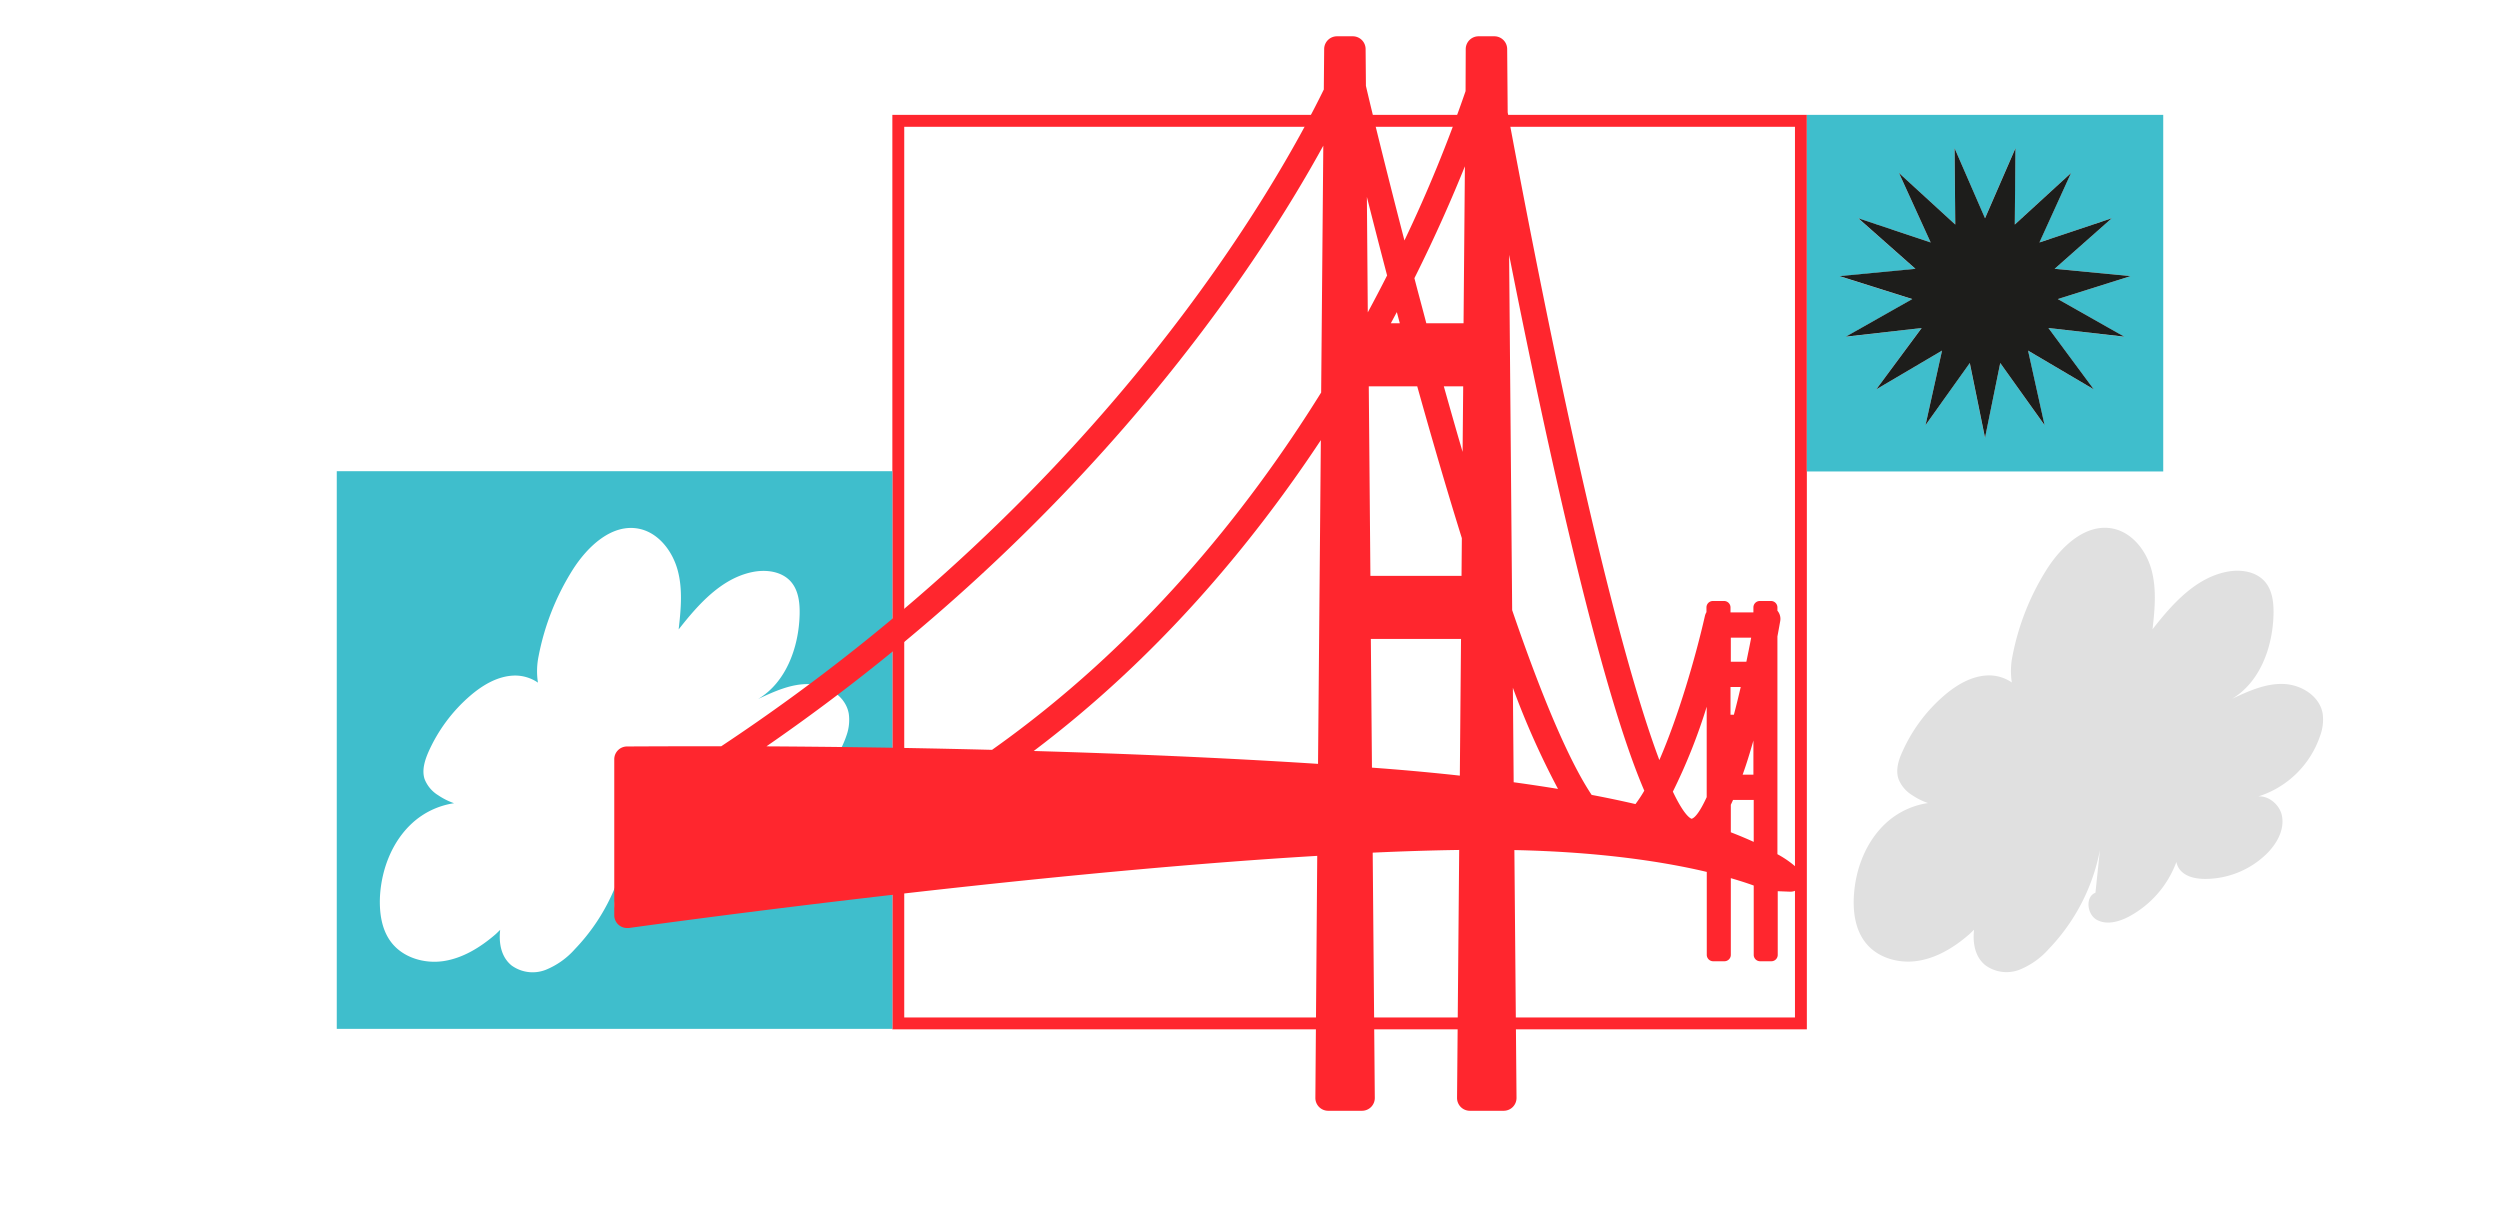
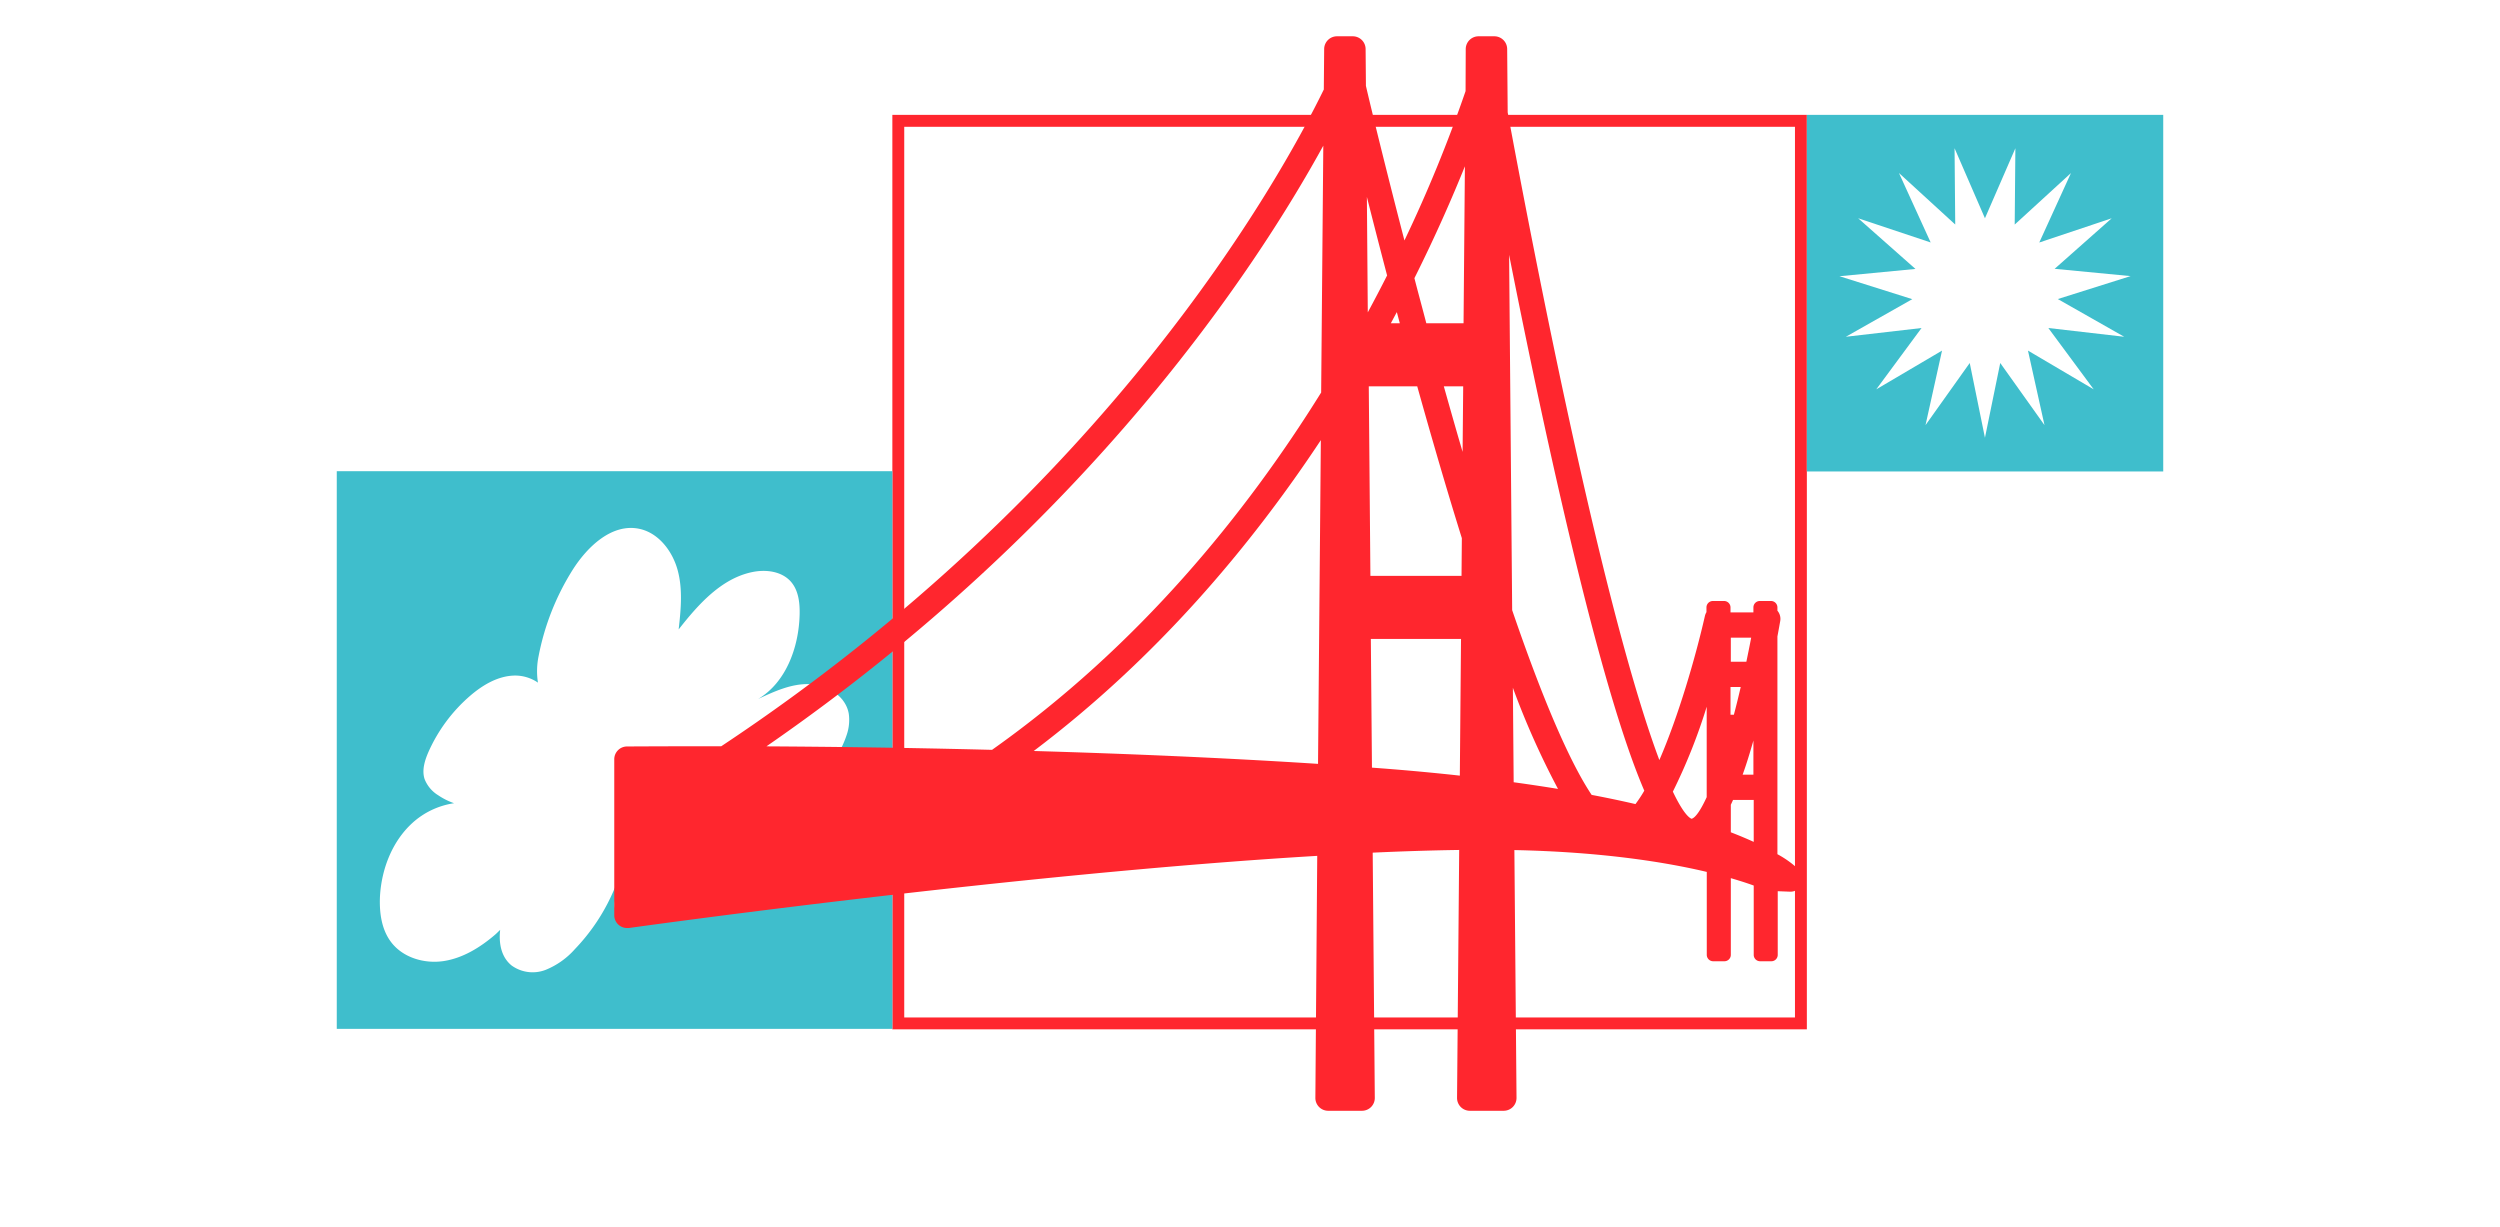
<svg xmlns="http://www.w3.org/2000/svg" viewBox="0 0 631 309.59">
  <defs>
    <style>.cls-1{fill:#e0e0e0;}.cls-2{fill:#ff262e;}.cls-3{fill:#3fbecc;}.cls-4{fill:#1d1d1b;}</style>
  </defs>
  <g id="Layer_2" data-name="Layer 2">
-     <path class="cls-1" d="M576.25,172.63c-4.5-.13-8.78,1.83-12.88,3.75,7-4.17,10.22-12.9,10.46-21.13.09-2.94-.22-6.11-2.09-8.35-2.3-2.74-6.33-3.27-9.8-2.56-7.83,1.59-13.68,8.11-18.64,14.49.57-5,1.06-10.14-.26-15s-4.86-9.39-9.69-10.4c-6.86-1.43-13.08,4.44-16.86,10.45a63.32,63.32,0,0,0-8.54,21.7,18.74,18.74,0,0,0-.16,6.68,10.17,10.17,0,0,0-5.81-1.79c-4.25.05-8.17,2.39-11.4,5.19a40.39,40.39,0,0,0-10.41,14.05c-1,2.16-1.74,4.62-1,6.87a8.34,8.34,0,0,0,3.45,4.11,17,17,0,0,0,4,2,20,20,0,0,0-10.54,5c-5.06,4.62-7.76,11.55-8.16,18.46-.24,4.06.36,8.38,2.8,11.59,3,4,8.41,5.53,13.29,4.79s9.27-3.45,13-6.69c.43-.37.82-.79,1.24-1.18-.38,3.5.28,6.92,2.9,9a9.07,9.07,0,0,0,8.61,1.08,19.74,19.74,0,0,0,7.35-5.22,49.52,49.52,0,0,0,12.9-24.9l-1.12,10.71c-2.61,1-2.14,5.41.29,6.8s5.5.58,8-.7a25.71,25.71,0,0,0,12.14-13.87,4.54,4.54,0,0,0,1.22,2.33c1.56,1.54,3.88,1.94,6.05,1.95A22.29,22.29,0,0,0,572,215.6c2.55-2.48,4.58-5.94,4-9.48-.45-2.9-3.32-5.31-6-5.1a24.13,24.13,0,0,0,15.62-15.37,11.62,11.62,0,0,0,.63-5.47C585.53,175.65,580.76,172.75,576.25,172.63Z" />
    <g id="Layer_1-2" data-name="Layer 1">
      <path class="cls-2" d="M453.05,32V256.8H228.23V32H453.05m3-3H225.23V259.8H456.05V29Z" />
      <path class="cls-3" d="M85,118.93V259.68H225.23V118.93Zm128.65,66.72A24.13,24.13,0,0,1,198,201c2.69-.21,5.56,2.2,6,5.1.54,3.54-1.49,7-4,9.48a22.29,22.29,0,0,1-15.41,6.28c-2.17,0-4.49-.41-6.05-1.95a4.54,4.54,0,0,1-1.22-2.33,25.71,25.71,0,0,1-12.14,13.87c-2.49,1.28-5.56,2.09-8,.7s-2.9-5.79-.29-6.8L158,214.66a49.52,49.52,0,0,1-12.9,24.9,19.74,19.74,0,0,1-7.35,5.22,9.07,9.07,0,0,1-8.61-1.08c-2.62-2.12-3.28-5.54-2.9-9-.42.39-.81.81-1.24,1.18-3.77,3.24-8.17,5.95-13,6.69s-10.28-.81-13.29-4.79c-2.44-3.21-3-7.53-2.8-11.59.4-6.91,3.1-13.84,8.16-18.46a20,20,0,0,1,10.54-5,17,17,0,0,1-4-2,8.34,8.34,0,0,1-3.45-4.11c-.72-2.25.06-4.71,1-6.87a40.39,40.39,0,0,1,10.41-14.05c3.23-2.8,7.15-5.14,11.4-5.19a10.17,10.17,0,0,1,5.81,1.79,18.74,18.74,0,0,1,.16-6.68,63.32,63.32,0,0,1,8.54-21.7c3.78-6,10-11.88,16.86-10.45,4.83,1,8.36,5.56,9.69,10.4s.83,10,.26,15c5-6.38,10.81-12.9,18.64-14.49,3.47-.71,7.5-.18,9.8,2.56,1.87,2.24,2.18,5.41,2.09,8.35-.24,8.23-3.49,17-10.46,21.13,4.1-1.92,8.38-3.88,12.88-3.75s9.28,3,10,7.55A11.62,11.62,0,0,1,213.65,185.65Z" />
      <path class="cls-3" d="M456.05,29v90H546V29Zm80.1,56L517,82.79l11.45,15.48-16.59-9.78,4.17,18.81L504.86,91.62,501,110.49l-3.84-18.87L486,107.3l4.17-18.81-16.6,9.78L485,82.79,465.89,85l16.77-9.49-18.37-5.79,19.17-1.84L469,55.09,487.3,61.2l-8-17.53,14.2,13-.17-19.26L501,55.09l7.68-17.67-.17,19.26,14.2-13-8,17.53L533,55.09,518.59,67.85l19.17,1.84-18.37,5.79Z" />
-       <polygon class="cls-4" points="518.59 67.85 533.01 55.09 514.75 61.2 522.73 43.67 508.53 56.68 508.7 37.42 501.02 55.09 493.34 37.42 493.51 56.68 479.31 43.67 487.3 61.2 469.04 55.09 483.46 67.85 464.29 69.69 482.66 75.48 465.89 84.97 485.03 82.79 473.57 98.27 490.17 88.49 486 107.3 497.18 91.62 501.02 110.49 504.86 91.62 516.05 107.3 511.88 88.49 528.47 98.27 517.02 82.79 536.15 84.97 519.39 75.48 537.76 69.69 518.59 67.85" />
    </g>
    <path class="cls-2" d="M334,36.77l-.54,62.3c-19,30.56-46.06,64-83.07,90.19-21.65-.55-41.36-.79-56.94-.88C274.59,132.33,316.94,67.85,334,36.77m16.09,32.78q-2.3,4.55-4.86,9.29L345,49.7c1.53,6.07,3.25,12.75,5.11,19.85M369.74,41.9l-.34,39.69H360c-1-3.88-2.06-7.68-3-11.38,5.32-10.65,9.54-20.29,12.77-28.31m21,69.83c11.1,50.35,18.84,75.29,24.25,87.84a33,33,0,0,1-2.23,3.38c-3.41-.79-7.08-1.57-11.06-2.32C397.44,194.2,390.9,181,381.67,154l-.77-89.68c2.86,14.46,6.24,30.93,9.87,47.42m40,66.65V201.2c-1.49,3.24-2.82,5.19-3.81,5.46-.57-.2-2.1-1.32-4.73-6.85a143.06,143.06,0,0,0,8.54-21.43M332.67,192.8c-24-1.55-48.75-2.58-71.76-3.25,31-23.38,54.72-51.64,72.47-78.46ZM351.05,81.59c.51-.94,1-1.88,1.51-2.81l.75,2.81Zm31,115.85-.2-23.85a204.31,204.31,0,0,0,11.39,25.53q-5.3-.87-11.19-1.68M346,161.27h22.76l-.3,34.5c-6.18-.68-12.73-1.3-19.79-1.84l-2.39-.18Zm11.71-63.76c1.34,4.78,2.7,9.6,4.1,14.42,2.51,8.71,4.9,16.64,7.16,23.9l-.08,9.52h-23l-.41-47.84Zm11.6,0-.15,16.55-1.14-3.9c-1.22-4.23-2.42-8.46-3.6-12.65Zm67.55,105.61c.19-.4.38-.8.56-1.22h5.22v10.59c-1.7-.77-3.6-1.58-5.78-2.42Zm4-36.09h-4v-6.09H442c-.39,2.08-.81,4.11-1.22,6.09m-.94,28.5c1-2.75,1.87-5.65,2.72-8.61v8.61Zm-.48-22.13c-.57,2.44-1.14,4.8-1.73,7h-.85v-7Zm14.85,46.27a25.15,25.15,0,0,0-5.59-4.07V160.65c.31-1.65.55-3,.71-3.91a3.16,3.16,0,0,0-.71-2.6v-.83a1.62,1.62,0,0,0-1.61-1.62h-2.83a1.62,1.62,0,0,0-1.62,1.62v1.26h-5.78v-1.26a1.63,1.63,0,0,0-1.62-1.62h-2.83a1.63,1.63,0,0,0-1.62,1.62v1.2a3.42,3.42,0,0,0-.4,1c-2.37,10.44-6.69,25.29-11.49,36.33-4.83-12.87-11.95-36.86-21.8-81.57-7.17-32.55-13.35-65-16.48-81.91l-.13-16a3.24,3.24,0,0,0-3.23-3.2h-4a3.24,3.24,0,0,0-3.23,3.2L369.91,23a355,355,0,0,1-15.43,37.69c-4.51-17.41-8-31.62-9.72-39l-.08-9.33a3.24,3.24,0,0,0-3.23-3.2h-4a3.24,3.24,0,0,0-3.23,3.2l-.09,10.23c-11.36,23.26-54.7,101.16-152.08,165.76-14.6,0-23.52.06-23.82.06a3.23,3.23,0,0,0-3.19,3.23V231a3.22,3.22,0,0,0,3.23,3.23l.45,0c1.16-.16,97.45-13.68,173.75-18.21L332,277.1a3.23,3.23,0,0,0,3.23,3.26h8.55A3.23,3.23,0,0,0,347,277.1l-.53-61.89c7.61-.35,14.93-.58,21.83-.68l-.54,62.57a3.23,3.23,0,0,0,3.23,3.26h8.55a3.24,3.24,0,0,0,3.23-3.26l-.54-62.54c22.26.46,38.26,3.07,48.56,5.51V241a1.62,1.62,0,0,0,1.62,1.62h2.83a1.62,1.62,0,0,0,1.62-1.62V221.65c2.49.72,4.41,1.36,5.78,1.86V241a1.61,1.61,0,0,0,1.62,1.62h2.83a1.61,1.61,0,0,0,1.61-1.62V224.94l3.06.12a3.11,3.11,0,0,0,3-1.86,3.23,3.23,0,0,0-.52-3.53" />
  </g>
</svg>